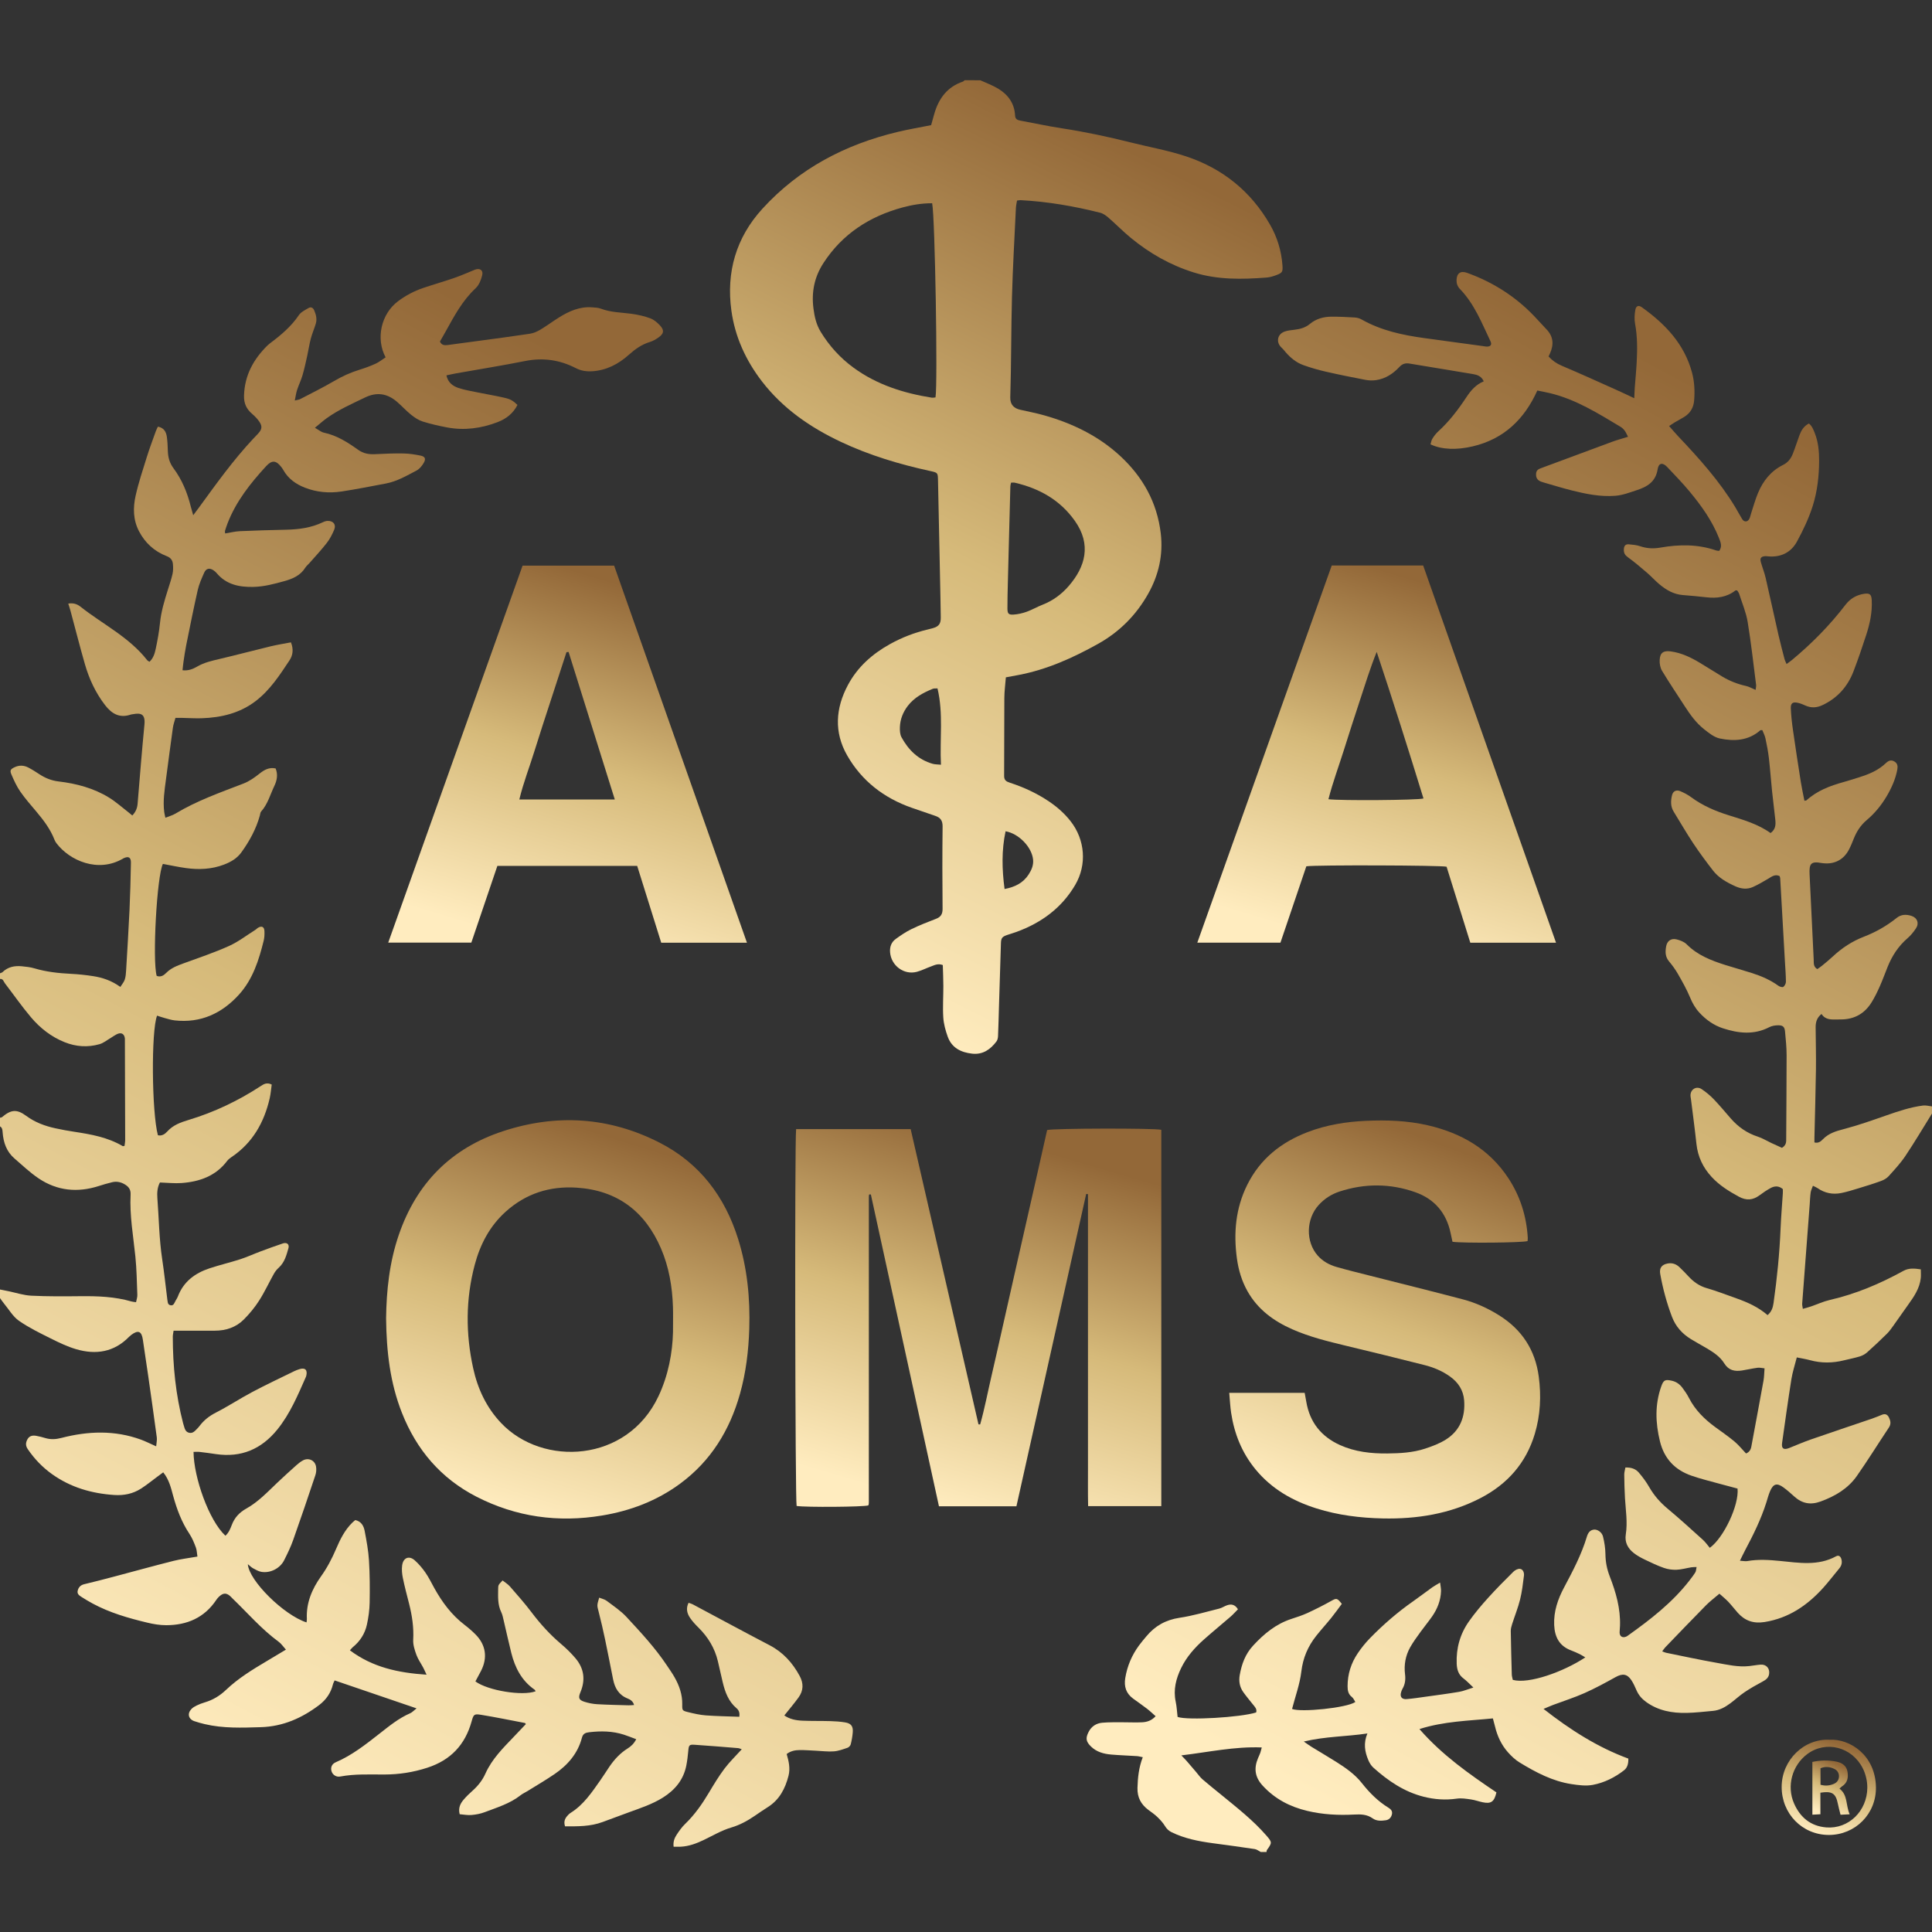
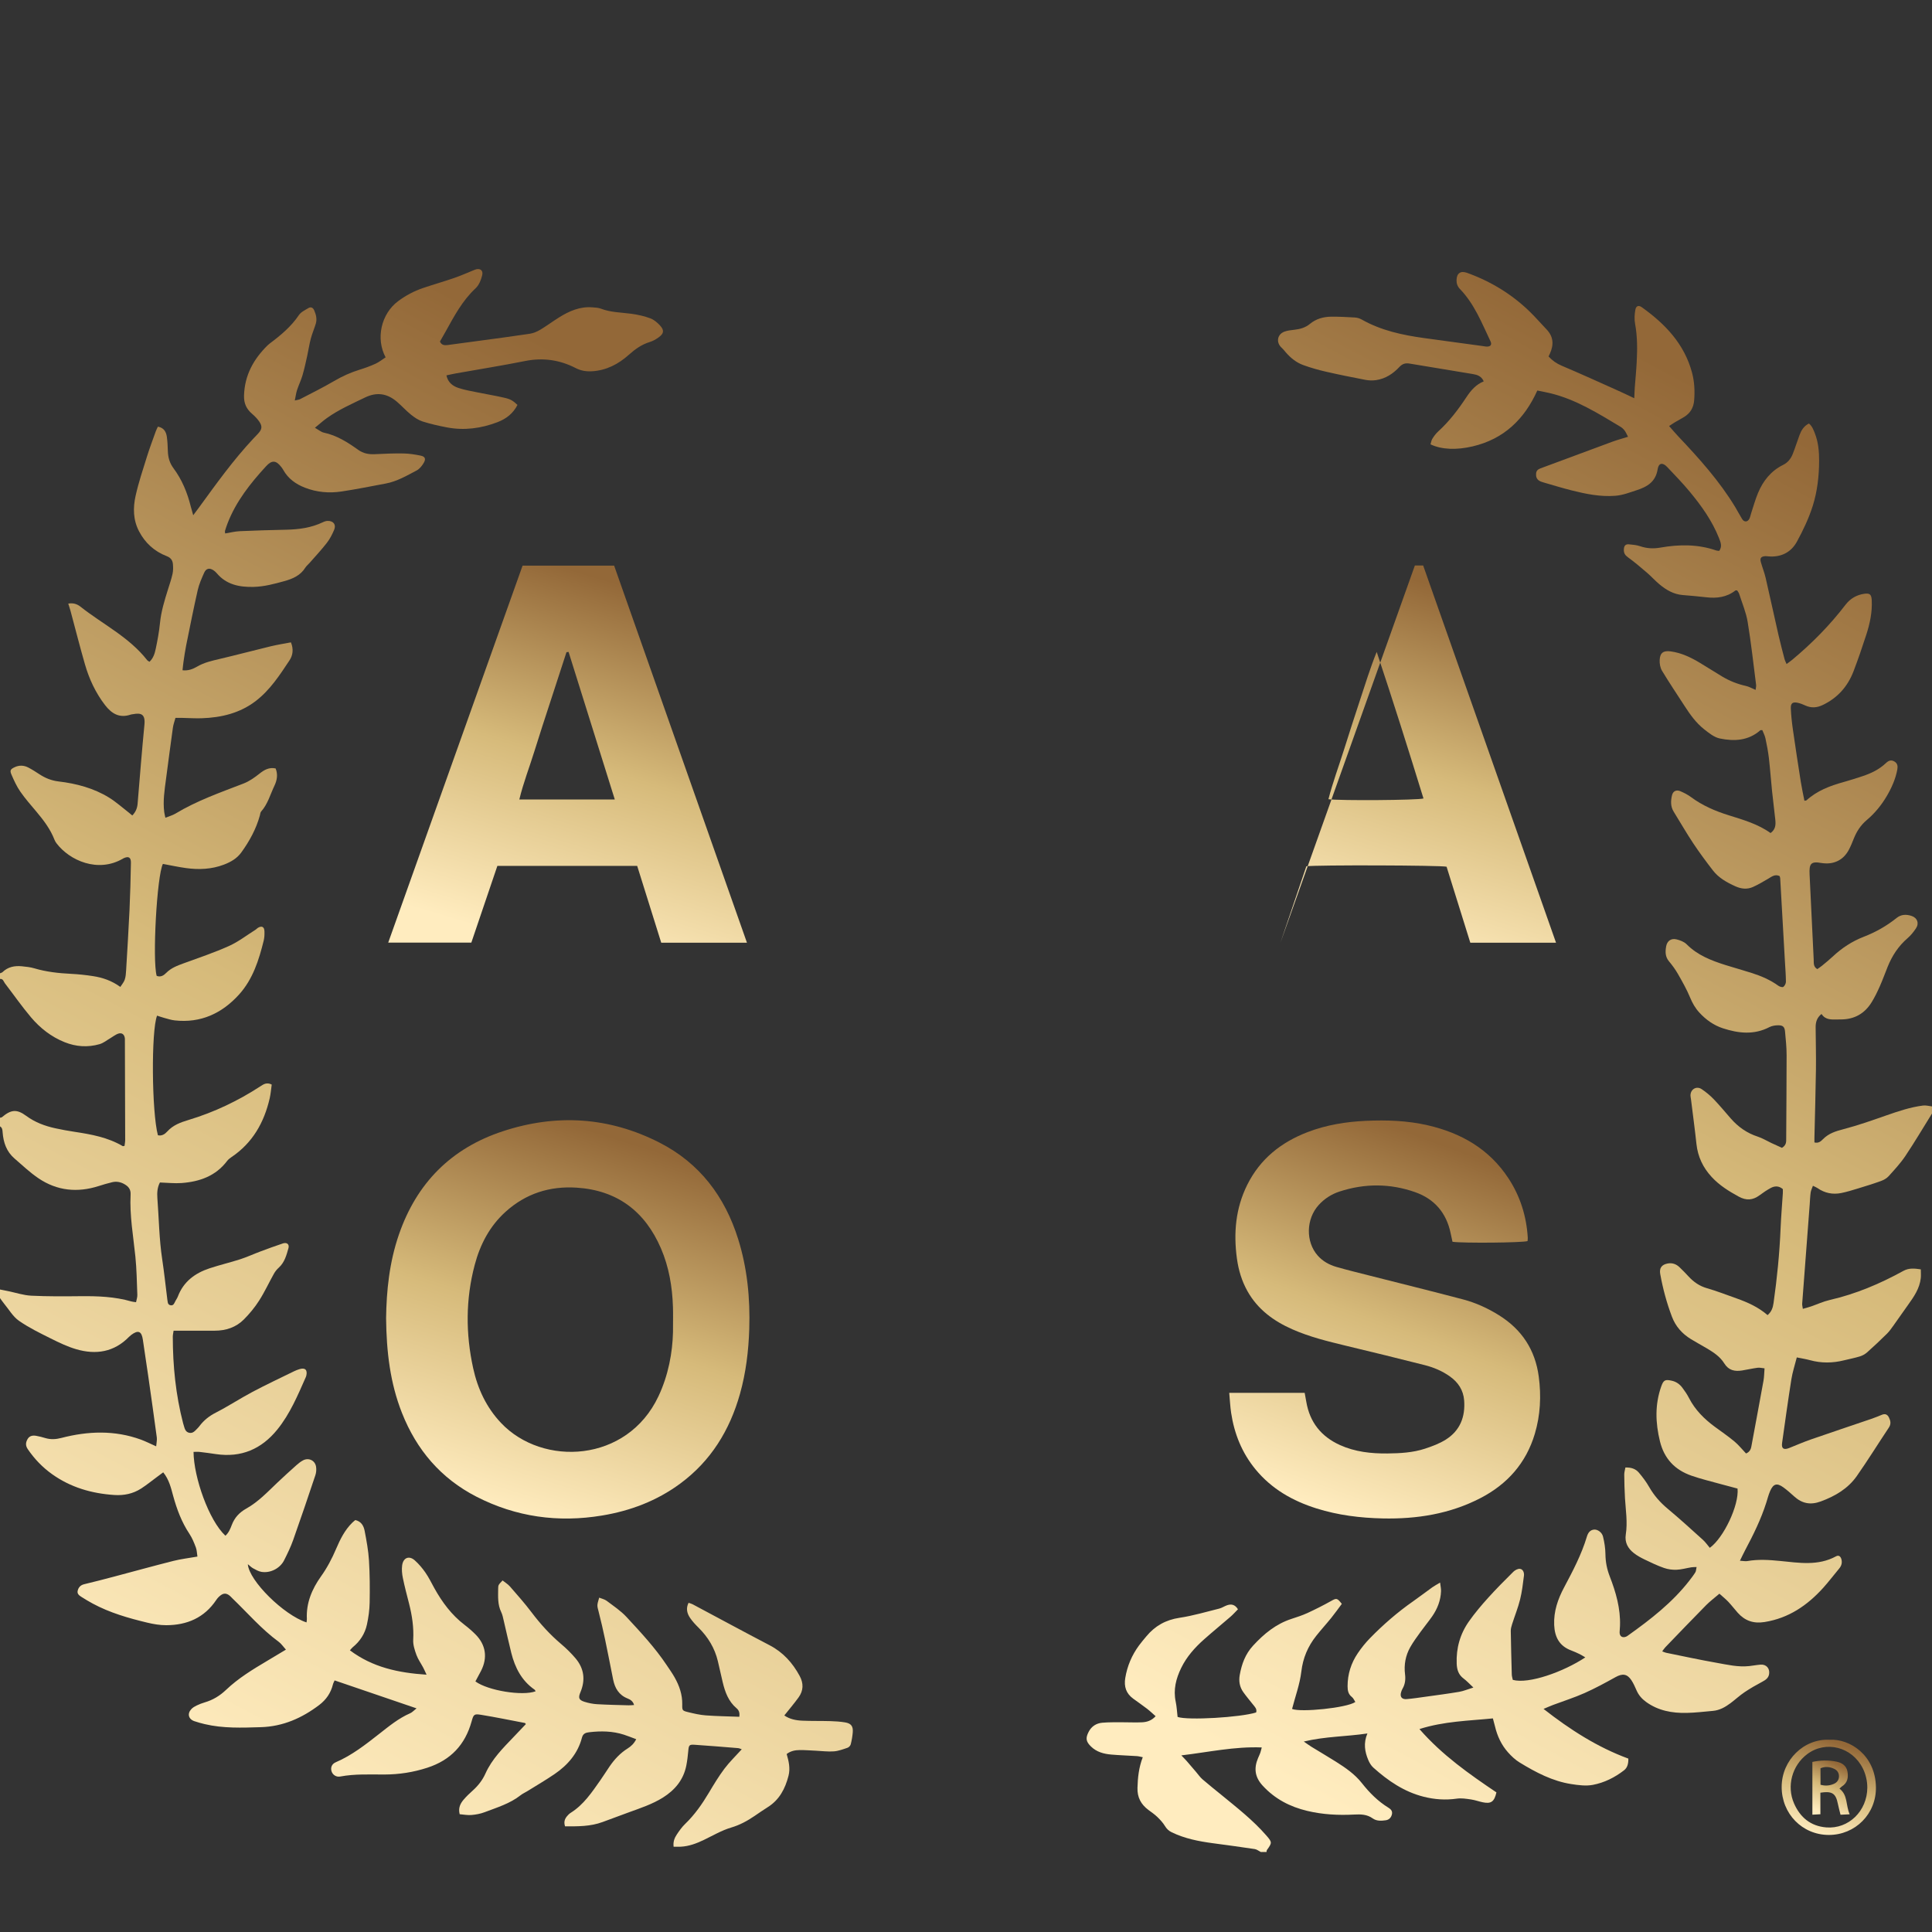
<svg xmlns="http://www.w3.org/2000/svg" xmlns:xlink="http://www.w3.org/1999/xlink" fill="none" height="200" viewBox="0 0 200 200" width="200">
  <rect x="0" y="0" width="200" height="200" fill="#333333" stroke="none" />
  <linearGradient id="a">
    <stop offset="0" stop-color="#ffecbf" />
    <stop offset=".505" stop-color="#d6ba7a" />
    <stop offset="1" stop-color="#936838" />
  </linearGradient>
  <linearGradient id="b" gradientUnits="userSpaceOnUse" x1="20.864" x2="89.966" xlink:href="#a" y1="183.906" y2="53.306" />
  <linearGradient id="c" gradientUnits="userSpaceOnUse" x1="133.165" x2="202.765" xlink:href="#a" y1="184.428" y2="54.234" />
  <linearGradient id="d" gradientUnits="userSpaceOnUse" x1="89.088" x2="130.542" xlink:href="#a" y1="104.602" y2="22.343" />
  <linearGradient id="e" gradientUnits="userSpaceOnUse" x1="91.276" x2="102.168" xlink:href="#a" y1="154.244" y2="117.387" />
  <linearGradient id="f" gradientUnits="userSpaceOnUse" x1="48.857" x2="60.907" xlink:href="#a" y1="155.361" y2="116.936" />
  <linearGradient id="g" gradientUnits="userSpaceOnUse" x1="134.856" x2="148.472" xlink:href="#a" y1="155.359" y2="118.174" />
  <linearGradient id="h" gradientUnits="userSpaceOnUse" x1="48.963" x2="59.978" xlink:href="#a" y1="95.848" y2="59.211" />
  <linearGradient id="i" gradientUnits="userSpaceOnUse" x1="132.721" x2="143.744" xlink:href="#a" y1="95.848" y2="59.198" />
  <linearGradient id="j" gradientUnits="userSpaceOnUse" x1="186.744" x2="189.435" xlink:href="#a" y1="189.514" y2="180.201" />
  <linearGradient id="k" gradientUnits="userSpaceOnUse" x1="188.529" x2="190.567" xlink:href="#a" y1="187.61" y2="182.713" />
  <clipPath id="l">
    <path d="m0 0h200v200h-200z" />
  </clipPath>
  <g clip-path="url(#l)" clip-rule="evenodd" fill-rule="evenodd">
    <path d="m0 100.754c.089-.04.198-.059.265-.123.561-.543 1.249-.673 1.987-.603.441.043.89.089 1.311.215 1.241.369 2.509.504 3.795.569.763.039 1.527.12 2.282.237.982.152 1.916.465 2.817 1.117.171-.272.369-.491.455-.748.101-.298.124-.628.143-.947.125-2.093.256-4.186.353-6.28.075-1.626.116-3.254.145-4.882.01-.564-.249-.7-.756-.465-.022.01-.042.025-.064.037-2.591 1.517-5.526.196-6.87-1.567-.089-.116-.17-.245-.222-.381-.424-1.101-1.126-2.02-1.874-2.912-.571-.681-1.164-1.349-1.668-2.078-.374-.541-.653-1.157-.916-1.765-.183-.422-.094-.553.322-.752.478-.229.965-.213 1.426.028.393.205.769.445 1.139.689.607.4 1.248.662 1.984.75 1.853.221 3.645.69 5.247 1.681.728.451 1.373 1.037 2.055 1.563.113.087.221.181.34.28.346-.355.51-.743.549-1.21.224-2.73.444-5.461.707-8.188.105-1.087-.34-1.249-1.181-1.087-.073.014-.15.012-.219.036-1.164.402-1.978-.066-2.684-.985-.979-1.276-1.639-2.7-2.078-4.227-.525-1.825-.991-3.667-1.485-5.501-.064-.235-.144-.467-.238-.769.498-.095.918.043 1.255.31 2.314 1.831 5.04 3.149 6.908 5.537.056.071.152.11.245.175.399-.373.543-.857.643-1.327.19-.891.355-1.793.446-2.699.119-1.191.466-2.318.821-3.449.169-.541.357-1.079.478-1.631.072-.33.067-.688.035-1.027-.037-.386-.23-.646-.642-.805-1.266-.488-2.22-1.347-2.857-2.56-.623-1.184-.638-2.444-.362-3.683.304-1.368.753-2.705 1.171-4.045.279-.894.612-1.772.927-2.655.056-.156.138-.302.212-.461.622.115.853.535.925 1.05.068.487.089.982.104 1.475.02.658.181 1.241.589 1.789.88 1.183 1.431 2.527 1.784 3.956.063.254.141.504.253.901.265-.354.44-.583.609-.816 1.773-2.435 3.527-4.884 5.59-7.09.169-.18.342-.356.51-.537.412-.443.466-.757.128-1.253-.206-.301-.473-.57-.751-.809-.58-.5-.849-1.08-.827-1.876.059-2.11.986-3.782 2.45-5.217.07-.069.147-.132.226-.191 1.129-.844 2.2-1.737 3.003-2.928.218-.323.641-.522.997-.734.257-.152.475-.028.592.246.189.441.303.899.163 1.37-.154.519-.377 1.018-.515 1.541-.156.59-.243 1.199-.375 1.796-.15.671-.292 1.345-.485 2.003-.152.519-.395 1.011-.564 1.526-.105.319-.145.659-.236 1.091.256-.064.422-.073.555-.143 1.181-.616 2.379-1.205 3.526-1.878.838-.492 1.704-.882 2.629-1.167.565-.174 1.124-.378 1.661-.625.369-.17.695-.437 1.031-.655-1.038-1.932-.477-4.506 1.314-5.83.783-.579 1.629-1.028 2.544-1.34 1.074-.366 2.168-.674 3.24-1.045.721-.249 1.421-.563 2.129-.85.509-.206.899.028.773.555-.115.484-.33 1.03-.681 1.356-1.37 1.275-2.221 2.885-3.107 4.483-.191.344-.388.684-.589 1.036.164.371.454.409.797.362 1.052-.145 2.104-.281 3.155-.424 1.785-.243 3.571-.473 5.352-.744.375-.057.753-.222 1.082-.417.656-.391 1.271-.852 1.919-1.258 1.061-.666 2.181-1.165 3.478-1.058.293.024.604.031.873.135 1.034.398 2.126.387 3.197.535.654.091 1.312.24 1.93.469.374.138.719.436.998.736.458.494.407.841-.136 1.228-.278.199-.588.383-.912.481-.851.257-1.532.747-2.186 1.332-1.071.959-2.307 1.604-3.777 1.7-.601.039-1.166-.047-1.716-.33-1.657-.852-3.389-1.099-5.239-.73-2.371.473-4.76.853-7.141 1.277-.312.056-.62.128-1.004.209.16.736.654 1.103 1.23 1.297.673.227 1.386.34 2.085.484.917.19 1.845.336 2.755.552.625.149.863.329 1.283.727-.439.881-1.173 1.445-2.068 1.786-1.69.644-3.438.881-5.23.54-.846-.161-1.693-.351-2.513-.611-.43-.136-.837-.409-1.194-.696-.518-.415-.966-.918-1.472-1.35-.995-.849-2.064-1.035-3.291-.443-1.357.654-2.736 1.261-3.967 2.14-.393.281-.752.608-1.232 1.0.39.217.643.443.931.504 1.341.285 2.463 1.001 3.547 1.777.54.386 1.104.482 1.739.451.986-.049 1.974-.091 2.959-.074.587.01 1.178.104 1.756.221.472.096.582.331.335.753-.179.307-.436.631-.741.791-1.021.536-2.028 1.13-3.185 1.347-1.526.287-3.05.594-4.585.825-1.284.193-2.564.083-3.788-.394-.944-.367-1.737-.93-2.243-1.838-.06-.107-.133-.208-.208-.306-.535-.697-.972-.73-1.566-.082-1.627 1.772-3.115 3.641-3.993 5.919-.097.253-.183.511-.263.77-.02.063.005.14.014.275.518-.084 1.016-.213 1.519-.236 1.601-.073 3.203-.117 4.805-.151 1.321-.028 2.605-.202 3.811-.784.151-.072.327-.128.491-.129.587-.002.884.387.658.923-.2.473-.442.947-.755 1.351-.559.719-1.185 1.387-1.786 2.074-.146.167-.33.309-.446.494-.507.812-1.294 1.149-2.174 1.394-1.05.292-2.098.572-3.192.597-1.452.034-2.804-.228-3.805-1.422-.094-.112-.208-.214-.33-.295-.412-.276-.764-.209-.967.247-.261.585-.527 1.181-.668 1.801-.431 1.899-.809 3.811-1.196 5.72-.112.556-.19 1.118-.275 1.679-.043.285-.067.574-.104.899.612.07 1.095-.136 1.529-.388.72-.417 1.5-.592 2.294-.778 1.777-.416 3.541-.888 5.316-1.316.686-.165 1.387-.273 2.084-.407.295.727.193 1.35-.149 1.866-1.007 1.52-2.009 3.063-3.478 4.195-1.648 1.27-3.578 1.73-5.618 1.796-.665.022-1.332-.024-1.998-.037-.217-.004-.433-.001-.71-.001-.095.356-.218.678-.265 1.012-.25 1.782-.48 3.567-.717 5.351-.149 1.125-.327 2.25-.18 3.391.022.166.067.329.119.583.377-.152.736-.244 1.04-.427 2.212-1.335 4.638-2.184 7.03-3.107.636-.246 1.166-.63 1.69-1.045.47-.373.977-.668 1.651-.524.26.628.138 1.247-.123 1.792-.432.899-.685 1.896-1.375 2.666-.089.099-.095.274-.134.416-.386 1.4-1.072 2.648-1.916 3.818-.452.626-1.09.991-1.79 1.26-1.277.49-2.603.545-3.939.362-.803-.11-1.596-.286-2.392-.431-.619 1.224-1.103 9.935-.644 11.588.411.165.731-.043.991-.308.505-.512 1.141-.748 1.794-.987 1.575-.575 3.171-1.108 4.697-1.794.978-.44 1.849-1.12 2.766-1.695.083-.052.146-.136.23-.186.4-.243.667-.112.68.358.009.318-0.0.649-.076.956-.499 2.023-1.128 4.013-2.554 5.588-1.767 1.954-3.967 2.98-6.665 2.678-.363-.041-.719-.159-1.074-.255-.254-.068-.503-.158-.748-.236-.622 1.595-.551 9.993.087 12.381.399.097.722-.114.96-.379.607-.676 1.388-.956 2.232-1.21 2.638-.795 5.106-1.973 7.416-3.477.335-.218.659-.443 1.175-.183-.065.452-.099.938-.206 1.408-.577 2.521-1.777 4.641-3.974 6.113-.161.108-.322.237-.438.39-1.181 1.564-2.848 2.144-4.706 2.284-.73.055-1.47-.032-2.25-.056-.261.487-.307 1.049-.264 1.611.162 2.114.182 4.238.501 6.34.196 1.294.334 2.595.497 3.893.009.074.01.149.026.221.057.252-.002.595.36.648.316.046.378-.259.497-.466.086-.15.185-.296.245-.455.585-1.533 1.768-2.405 3.258-2.901 1.052-.351 2.136-.603 3.191-.943.702-.226 1.375-.539 2.067-.798.785-.293 1.572-.583 2.367-.847.392-.13.674.097.563.489-.206.73-.4 1.479-1.003 2.025-.195.176-.371.391-.499.62-.518.926-.964 1.896-1.534 2.788-.447.7-.988 1.357-1.573 1.947-.818.825-1.868 1.17-3.028 1.17-1.136 0-2.272 0-3.408 0h-.847c-.034.251-.082.438-.082.626.002 3.023.306 6.011 1.065 8.945.018.072.041.142.063.213.101.33.164.701.577.786.405.083.619-.237.864-.474.07-.068.133-.145.193-.224.452-.6 1.006-1.039 1.69-1.389 1.295-.662 2.516-1.468 3.802-2.15 1.416-.751 2.869-1.431 4.308-2.137.176-.087.363-.156.551-.215.579-.182.846.073.708.672-.011.047-.026.095-.046.14-.839 1.896-1.637 3.815-2.96 5.447-1.64 2.022-3.734 2.918-6.339 2.537-.561-.083-1.124-.161-1.688-.226-.211-.024-.428-.004-.641-.004.023 2.641 1.589 7.097 3.301 8.678.336-.298.506-.712.655-1.106.294-.776.789-1.304 1.522-1.714 1.214-.68 2.173-1.697 3.174-2.651.66-.63 1.339-1.241 2.019-1.849.201-.18.421-.351.658-.478.584-.315 1.252 0 1.355.656.044.281.02.601-.07.871-.751 2.246-1.51 4.489-2.302 6.721-.255.718-.592 1.41-.935 2.092-.422.84-1.425 1.354-2.349 1.2-.301-.05-.589-.22-.864-.37-.187-.101-.341-.263-.543-.424.118 1.71 3.72 5.264 6.074 6.026.014-.123.043-.238.037-.351-.084-1.661.532-3.11 1.464-4.415.639-.895 1.136-1.846 1.562-2.846.418-.982.888-1.93 1.656-2.695.103-.103.22-.191.333-.288.622.14.869.61.966 1.119.195 1.015.386 2.041.449 3.07.089 1.452.096 2.912.069 4.367-.014.758-.121 1.525-.283 2.267-.205.939-.71 1.727-1.467 2.341-.089.073-.158.171-.292.321 2.343 1.76 4.993 2.328 7.933 2.523-.153-.325-.243-.539-.351-.742-.232-.436-.53-.845-.697-1.304-.181-.5-.362-1.05-.334-1.567.07-1.278-.115-2.509-.427-3.735-.226-.884-.461-1.767-.644-2.66-.088-.429-.133-.89-.073-1.318.112-.79.719-1.03 1.301-.515.42.372.792.815 1.112 1.277.35.504.619 1.066.918 1.604.812 1.458 1.787 2.777 3.129 3.801.392.299.767.625 1.116.972 1.091 1.086 1.291 2.425.587 3.798-.189.368-.39.73-.58 1.085 1.295.956 4.886 1.532 6.236 1.02-.042-.061-.068-.137-.122-.174-1.333-.929-2.016-2.272-2.399-3.795-.278-1.1-.514-2.21-.777-3.314-.074-.312-.131-.637-.27-.921-.375-.768-.319-1.583-.313-2.392.003-.421.027-.421.458-.876.253.204.552.381.768.629.761.873 1.531 1.744 2.229 2.667.913 1.208 1.917 2.316 3.075 3.294.526.443 1.022.933 1.468 1.457.898 1.055 1.057 2.245.517 3.528-.245.582-.163.804.431.99.419.131.865.22 1.303.246 1.083.063 2.17.082 3.255.114.166.005.332-.017.566-.03-.112-.404-.399-.569-.673-.677-.903-.36-1.316-1.07-1.496-1.966-.277-1.378-.54-2.758-.83-4.134-.203-.965-.423-1.927-.669-2.882-.165-.638-.192-.631.056-1.456.264.108.559.165.774.327.706.533 1.461 1.033 2.056 1.675 1.474 1.591 2.958 3.182 4.167 4.997.274.411.563.813.805 1.242.491.87.818 1.79.797 2.815-.012.623.005.649.623.8.598.146 1.206.287 1.816.332 1.15.085 2.305.1 3.467.144.061-.424-.044-.679-.287-.884-.837-.708-1.188-1.675-1.432-2.697-.172-.72-.328-1.444-.498-2.165-.321-1.36-1.018-2.501-2.006-3.482-.314-.311-.623-.639-.87-1.003-.313-.461-.453-.976-.161-1.567.158.056.298.085.419.15 2.657 1.415 5.304 2.851 7.973 4.244 1.393.727 2.373 1.816 3.109 3.173.422.778.397 1.524-.112 2.228-.457.631-.966 1.226-1.475 1.865.552.386 1.202.513 1.861.542.961.043 1.925.017 2.887.045.517.015 1.037.048 1.546.133.625.104.844.402.791 1.035-.035.415-.107.831-.21 1.235-.036.141-.191.309-.329.355-.462.157-.936.337-1.415.373-.61.047-1.23-.038-1.846-.066-.566-.025-1.133-.075-1.699-.068-.466.005-.929.089-1.342.41.216.743.388 1.483.19 2.254-.343 1.33-.94 2.486-2.148 3.245-.46.289-.906.599-1.355.905-.754.514-1.527.94-2.429 1.206-.982.289-1.892.83-2.825 1.279-.763.366-1.542.663-2.397.705-.238.011-.478.002-.74.002-.064-.525.096-.912.324-1.256.258-.389.533-.78.867-1.101.988-.952 1.76-2.058 2.458-3.23.505-.847 1.016-1.697 1.607-2.484.527-.702 1.167-1.318 1.798-2.015-.133-.044-.256-.111-.383-.122-1.5-.122-3-.247-4.501-.347-.557-.037-.599.047-.652.631-.047.512-.104 1.026-.205 1.529-.295 1.472-1.173 2.524-2.42 3.307-1.099.689-2.32 1.086-3.525 1.526-.903.331-1.806.663-2.707 1-1.274.476-2.592.457-3.9.45-.153-.467-.021-.776.207-1.051.109-.132.237-.259.381-.349 1.337-.837 2.185-2.116 3.064-3.366.327-.465.627-.947.947-1.417.506-.74 1.102-1.388 1.871-1.871.352-.22.661-.497.898-.965-.453-.168-.857-.333-1.27-.467-1.174-.38-2.379-.397-3.591-.255-.349.042-.642.121-.757.562-.426 1.633-1.467 2.835-2.828 3.765-.916.626-1.878 1.185-2.821 1.772-.231.143-.486.253-.697.419-1.108.876-2.442 1.27-3.727 1.76-.432.165-.907.252-1.37.291-.403.034-.815-.05-1.215-.082-.166-.656.071-1.11.412-1.511.287-.337.611-.645.942-.941.559-.501 1.005-1.07 1.316-1.764.669-1.493 1.814-2.631 2.924-3.791.422-.442.843-.885 1.254-1.318-.057-.079-.068-.113-.086-.117-1.522-.289-3.041-.605-4.57-.852-.706-.114-.758-.025-.957.689-.673 2.418-2.162 4.007-4.589 4.794-1.458.474-2.918.696-4.433.701-1.529.005-3.061-.078-4.579.208-.425.08-.803-.186-.907-.572-.102-.376.044-.733.445-.905 1.677-.72 3.091-1.835 4.511-2.948 1.009-.791 2.002-1.608 3.196-2.127.205-.089.368-.277.656-.504-2.907-.992-5.665-1.933-8.48-2.894-.055.128-.14.27-.178.424-.216.877-.702 1.578-1.41 2.116-1.788 1.358-3.758 2.232-6.049 2.301-1.951.058-3.899.138-5.819-.318-.36-.086-.718-.184-1.068-.304-.611-.21-.752-.785-.302-1.256.148-.156.351-.273.547-.367.265-.128.544-.236.827-.319.845-.247 1.56-.677 2.207-1.292 1.276-1.216 2.78-2.128 4.289-3.024.61-.363 1.219-.73 1.915-1.147-.293-.323-.484-.619-.749-.812-1.785-1.308-3.219-2.985-4.801-4.505-.089-.086-.169-.182-.264-.26-.321-.266-.613-.292-.939-.049-.175.13-.335.297-.456.479-1.236 1.851-3.03 2.614-5.182 2.618-.656.002-1.326-.112-1.967-.266-1.946-.467-3.868-1.017-5.644-1.974-.391-.211-.773-.439-1.147-.677-.227-.145-.484-.313-.411-.638.081-.357.289-.597.683-.69 1.032-.244 2.058-.513 3.083-.784 2.05-.542 4.093-1.109 6.149-1.628.783-.197 1.593-.29 2.483-.447-.056-.348-.057-.668-.163-.949-.182-.481-.378-.972-.661-1.398-.805-1.21-1.304-2.537-1.685-3.927-.227-.826-.414-1.679-1.032-2.447-.22.163-.427.317-.636.471-.555.409-1.091.85-1.672 1.22-.835.532-1.762.721-2.758.655-2.34-.154-4.515-.783-6.442-2.158-.994-.709-1.825-1.576-2.514-2.589-.248-.365-.222-.682-.026-1.03.203-.361.54-.41.899-.348.315.054.627.137.933.229.56.169 1.094.139 1.669-.01 2.754-.714 5.51-.819 8.231.171.502.183.981.43 1.586.698.029-.364.101-.649.065-.92-.285-2.128-.586-4.253-.89-6.379-.178-1.245-.376-2.487-.552-3.733-.127-.89-.483-1.043-1.208-.499-.079.06-.154.125-.223.195-1.546 1.585-3.422 1.878-5.456 1.287-.915-.266-1.794-.69-2.651-1.118-1.125-.562-2.27-1.116-3.295-1.833-.619-.433-1.031-1.164-1.53-1.767-.153-.185-.286-.386-.429-.58v-.889c.286.058.573.115.859.173.795.163 1.585.43 2.385.469 1.695.083 3.397.07 5.095.052 1.782-.018 3.548.046 5.273.547.132.038.273.044.473.074.053-.279.143-.515.134-.748-.051-1.327-.069-2.66-.203-3.98-.218-2.131-.605-4.25-.494-6.403.028-.54-.207-.831-.611-1.07-.397-.236-.831-.328-1.28-.223-.479.112-.952.253-1.42.403-2.199.702-4.299.493-6.218-.8-.893-.602-1.685-1.358-2.503-2.065-.81-.701-1.135-1.641-1.214-2.678-.019-.256-.026-.494-.277-.64v-.888c.07-.02.157-.018.207-.061.927-.781 1.524-.863 2.505-.139.92.679 1.941 1.055 3.031 1.292.65.142 1.305.262 1.963.361 1.735.263 3.454.57 4.997 1.481.032.02.093-.009.193-.023.022-.203.067-.419.066-.635-.007-3.473-.019-6.947-.03-10.421-0-.025 0-.05-.003-.074-.047-.417-.315-.622-.711-.48-.271.098-.507.295-.761.442-.381.221-.74.523-1.15.64-1.219.347-2.436.269-3.621-.208-1.383-.556-2.528-1.455-3.474-2.574-.953-1.127-1.798-2.344-2.698-3.516-.139-.181-.18-.489-.513-.456z" fill="url(#b)" />
    <path d="m130.514 191.716c-.209-.104-.408-.27-.627-.302-1.439-.218-2.881-.411-4.323-.604-1.473-.197-2.921-.478-4.273-1.136-.3-.146-.508-.34-.686-.631-.213-.352-.503-.667-.802-.955-.282-.273-.614-.495-.93-.732-.758-.572-1.151-1.287-1.122-2.281.031-1.066.137-2.105.548-3.17-.243-.046-.424-.101-.607-.113-.886-.058-1.775-.085-2.659-.161-.772-.067-1.51-.263-2.09-.829-.529-.515-.583-.865-.251-1.515.296-.578.794-.896 1.413-.951.709-.063 1.425-.043 2.138-.047.665-.004 1.332.037 1.996.001.491-.026.968-.166 1.39-.63-.305-.268-.583-.537-.888-.772-.469-.361-.958-.696-1.436-1.046-.733-.536-.965-1.247-.818-2.139.206-1.246.684-2.365 1.428-3.376.233-.318.492-.617.744-.921.899-1.092 2.02-1.721 3.451-1.935 1.382-.206 2.737-.611 4.099-.949.283-.07.536-.251.815-.347.437-.149.82-.085 1.128.417-.259.261-.498.533-.77.769-.913.792-1.851 1.557-2.755 2.36-.946.842-1.782 1.78-2.345 2.931-.543 1.112-.839 2.258-.574 3.509.111.526.135 1.07.195 1.574 1.043.375 6.521.049 8.131-.462.114-.361-.139-.584-.332-.83-.336-.425-.688-.838-1.001-1.279-.375-.529-.478-1.133-.365-1.766.202-1.131.571-2.162 1.384-3.045 1.125-1.221 2.358-2.238 3.957-2.762.563-.185 1.131-.366 1.667-.612.826-.381 1.641-.792 2.434-1.236.575-.321.626-.341 1.126.287-.35.467-.701.967-1.084 1.441-.511.634-1.063 1.236-1.568 1.874-.858 1.084-1.372 2.278-1.539 3.694-.154 1.307-.626 2.576-.959 3.869.883.374 5.687-.108 6.549-.721-.115-.173-.197-.393-.356-.515-.379-.294-.445-.67-.446-1.112-.001-1.251.36-2.392 1.053-3.416.371-.55.793-1.076 1.255-1.55 1.381-1.417 2.872-2.709 4.496-3.844.667-.467 1.313-.965 1.975-1.439.213-.152.448-.273.798-.484.045.382.106.634.097.883-.035.965-.376 1.834-.921 2.619-.38.547-.81 1.059-1.198 1.6-.373.52-.76 1.037-1.073 1.594-.483.862-.657 1.808-.535 2.791.067.534.014 1.031-.259 1.5-.062.105-.106.224-.142.341-.153.487.059.778.577.734.638-.054 1.274-.151 1.91-.24 1.172-.163 2.347-.315 3.514-.512.45-.076.881-.262 1.476-.446-.414-.385-.689-.689-1.012-.929-.528-.392-.691-.911-.716-1.539-.065-1.614.356-3.09 1.28-4.396.597-.844 1.268-1.64 1.961-2.408.842-.934 1.731-1.827 2.625-2.713.172-.17.479-.334.693-.301.321.049.44.409.403.707-.103.828-.2 1.664-.401 2.472-.214.859-.551 1.688-.821 2.534-.073.232-.146.479-.142.718.022 1.505.062 3.01.105 4.515.006.189.071.377.104.547 1.636.457 5.231-.821 7.507-2.327-.213-.124-.387-.242-.575-.333-.289-.139-.582-.272-.882-.384-1.225-.455-1.711-1.38-1.766-2.636-.061-1.411.383-2.682 1.026-3.89.906-1.701 1.802-3.402 2.36-5.258.112-.372.309-.685.742-.728.35-.035.816.269.927.72.147.593.243 1.212.251 1.821.009.805.156 1.556.447 2.304.637 1.641 1.122 3.322 1.062 5.111-.007.221-.035.442-.041.664-.011.423.276.621.67.464.068-.027.131-.07.191-.113 2.337-1.665 4.6-3.415 6.376-5.708.211-.273.425-.548.604-.842.08-.132.077-.315.128-.546-.23.011-.393.004-.549.03-.512.083-1.018.233-1.531.253-.431.017-.891-.047-1.298-.189-.673-.234-1.321-.544-1.965-.854-.398-.192-.797-.405-1.143-.675-.618-.481-.974-1.111-.844-1.932.199-1.261-.008-2.511-.083-3.765-.048-.812-.067-1.625-.076-2.439-.002-.234.074-.469.119-.732.589-.02 1.057.135 1.386.522.397.467.772.965 1.074 1.495.498.872 1.133 1.596 1.904 2.24 1.249 1.041 2.452 2.139 3.659 3.229.269.243.479.553.713.829 1.431-1.02 3.041-4.411 2.874-6.133-.552-.147-1.142-.298-1.728-.462-1.021-.284-2.056-.528-3.054-.877-1.701-.593-2.809-1.753-3.249-3.545-.471-1.914-.534-3.805.129-5.685.24-.679.41-.751 1.107-.594.461.104.812.364 1.084.725.252.334.49.685.681 1.056.635 1.241 1.59 2.186 2.696 2.999.676.497 1.371.972 2.014 1.508.43.359.785.807 1.198 1.24.319-.124.485-.368.548-.706.421-2.28.851-4.558 1.262-6.839.07-.385.067-.782.106-1.267-.27-.026-.503-.09-.724-.06-.537.071-1.067.196-1.602.281-.757.121-1.395-.006-1.846-.739-.422-.685-1.094-1.13-1.777-1.537-.551-.328-1.119-.629-1.665-.965-.907-.558-1.583-1.3-1.972-2.323-.545-1.438-.94-2.91-1.212-4.419-.111-.619.146-.974.769-1.092.475-.089.882.059 1.222.382.322.306.632.625.933.952.529.573 1.126.998 1.899 1.221 1.041.3 2.055.696 3.078 1.059 1.142.407 2.245.893 3.209 1.73.425-.358.554-.789.62-1.253.364-2.567.623-5.144.729-7.736.05-1.207.155-2.412.232-3.619.009-.145.001-.291.001-.436-.402-.348-.836-.341-1.25-.118-.41.22-.798.488-1.174.766-.69.507-1.362.554-2.134.133-1.026-.56-2.002-1.164-2.803-2.03-.903-.974-1.441-2.1-1.583-3.43-.166-1.545-.375-3.086-.566-4.629-.015-.123-.05-.244-.051-.366-.009-.659.616-1.04 1.163-.672.448.3.872.653 1.246 1.041.614.64 1.18 1.328 1.765 1.996.763.873 1.673 1.514 2.789 1.876.488.159.935.438 1.404.658.376.176.755.344 1.102.502.337-.205.438-.45.439-.778.011-2.938.045-5.875.043-8.812 0-.812-.087-1.626-.161-2.436-.044-.49-.212-.66-.701-.659-.31 0-.654.051-.924.192-1.589.827-3.201.642-4.805.12-.952-.31-1.759-.885-2.441-1.627-.422-.458-.718-.975-.959-1.56-.346-.838-.799-1.635-1.25-2.425-.268-.47-.592-.914-.94-1.329-.397-.473-.384-1.001-.289-1.54.1-.568.518-.865 1.082-.724.37.092.784.249 1.043.51 1.122 1.13 2.54 1.677 4.004 2.142.917.291 1.846.542 2.762.836.966.311 1.892.71 2.724 1.311.137.1.414.187.514.118.147-.102.271-.35.27-.535-.004-.69-.063-1.38-.102-2.07-.163-2.882-.326-5.764-.491-8.646-.004-.07-.037-.138-.06-.219-.492-.237-.838.075-1.216.294-.508.295-1.015.598-1.549.837-.594.266-1.213.197-1.798-.066-.884-.398-1.735-.866-2.338-1.647-.708-.916-1.401-1.848-2.041-2.812-.709-1.068-1.349-2.183-2.024-3.274-.338-.546-.31-1.137-.168-1.715.104-.423.461-.579.865-.402.381.167.764.36 1.097.608 1.187.88 2.514 1.449 3.914 1.885 1.504.468 3.023.908 4.32 1.836.525-.371.544-.864.494-1.361-.103-1.004-.238-2.005-.341-3.009-.117-1.128-.194-2.261-.325-3.388-.08-.684-.211-1.364-.355-2.037-.065-.303-.219-.587-.323-.857-.122.007-.184-.009-.212.015-1.233 1.087-2.707 1.156-4.189.848-.588-.122-1.139-.571-1.634-.962-.84-.664-1.457-1.537-2.034-2.432-.776-1.203-1.577-2.39-2.315-3.615-.188-.313-.263-.748-.244-1.12.037-.745.39-.986 1.125-.889 1.126.148 2.121.632 3.078 1.21.76.459 1.509.937 2.271 1.395.766.461 1.587.782 2.464.977.323.072.621.251.992.406.022-.201.072-.363.053-.516-.279-2.178-.517-4.363-.876-6.528-.164-.986-.57-1.933-.876-2.895-.042-.134-.143-.248-.208-.356-.09 0-.153-.02-.183.003-.895.704-1.919.831-3.011.705-.809-.093-1.62-.166-2.431-.23-.958-.075-1.736-.537-2.444-1.131-.435-.364-.814-.793-1.244-1.162-.654-.561-1.31-1.123-2.007-1.627-.3-.218-.421-.431-.412-.786.01-.366.149-.582.523-.547.39.036.793.072 1.159.196.697.237 1.372.272 2.105.143 1.941-.341 3.881-.361 5.779.299.089.031.191.025.31.038.325-.457.147-.886-.027-1.324-.709-1.79-1.813-3.335-3.028-4.8-.74-.891-1.547-1.728-2.346-2.568-.468-.49-.874-.404-.974.233-.202 1.29-1.044 1.818-2.19 2.187-.727.235-1.426.513-2.198.572-1.55.12-3.046-.188-4.531-.562-.957-.241-1.901-.532-2.849-.806-.165-.048-.336-.099-.482-.185-.287-.169-.365-.453-.334-.766.027-.271.178-.419.447-.518 2.477-.91 4.947-1.84 7.423-2.753.504-.186 1.026-.325 1.645-.519-.135-.252-.221-.469-.356-.65-.116-.155-.271-.295-.438-.394-2.308-1.378-4.589-2.818-7.248-3.462-.427-.104-.861-.181-1.347-.282-1.349 2.99-3.477 5.03-6.707 5.785-1.634.382-3.189.342-4.351-.214.058-.186.085-.407.192-.578.168-.269.363-.536.597-.749 1.159-1.052 2.092-2.286 2.948-3.584.453-.687.982-1.287 1.775-1.611-.255-.558-.69-.679-1.12-.752-2.188-.372-4.38-.719-6.568-1.088-.428-.072-.74.027-1.045.353-.653.699-1.437 1.215-2.403 1.36-.357.053-.741.045-1.096-.023-1.378-.263-2.754-.539-4.121-.853-.791-.181-1.576-.406-2.338-.683-.729-.265-1.324-.757-1.83-1.347-.128-.149-.247-.309-.394-.439-.607-.538-.476-1.395.287-1.675.318-.117.672-.151 1.013-.19.597-.069 1.141-.209 1.628-.614.626-.52 1.399-.736 2.207-.742.814-.005 1.628.035 2.44.085.238.015.492.089.699.206 2.016 1.142 4.228 1.615 6.488 1.926 2.029.279 4.058.553 6.087.83.122.016.244.048.366.051.406.006.569-.192.397-.554-.9-1.891-1.666-3.864-3.159-5.407-.261-.27-.365-.579-.354-.938.022-.694.42-.978 1.08-.74 2.449.882 4.632 2.203 6.5 4.019.601.584 1.146 1.226 1.729 1.828.736.76.771 1.607.353 2.523-.04.087-.082.174-.136.289.392.427.824.732 1.367.961 1.953.823 3.882 1.707 5.817 2.573.533.238 1.058.494 1.688.789.022-.467.031-.805.056-1.141.063-.862.151-1.721.195-2.583.068-1.332.08-2.66-.167-3.985-.088-.47-.057-.984.03-1.457.074-.4.343-.483.658-.258 2.426 1.729 4.414 3.801 5.209 6.782.25.939.297 1.896.218 2.865-.06.746-.391 1.315-1.021 1.707-.313.195-.642.366-.961.554-.182.108-.356.23-.611.396.346.391.625.728.924 1.044 2.175 2.297 4.289 4.644 5.933 7.367.243.401.454.822.703 1.218.213.338.56.325.745-.025.091-.172.121-.374.183-.561.233-.702.427-1.419.71-2.1.525-1.267 1.346-2.298 2.602-2.92.499-.247.808-.649 1.002-1.14.254-.642.458-1.302.699-1.949.184-.491.443-.93.973-1.196.333.271.466.642.608 1.001.36.911.449 1.869.447 2.836-.004 1.588-.182 3.174-.656 4.678-.405 1.285-.994 2.528-1.642 3.713-.614 1.125-1.666 1.643-2.981 1.524-.098-.009-.197-.027-.295-.02-.439.029-.575.203-.456.627.154.546.369 1.077.496 1.628.456 1.971.88 3.949 1.33 5.921.192.841.416 1.675.633 2.51.036.137.11.264.202.48.236-.177.432-.312.613-.463 2.036-1.698 3.883-3.576 5.497-5.683.484-.631 1.144-1.013 1.929-1.126.587-.084.746.081.777.67.063 1.227-.19 2.41-.563 3.564-.409 1.268-.842 2.529-1.316 3.773-.604 1.586-1.658 2.781-3.214 3.516-.6.284-1.177.317-1.781.043-.246-.111-.501-.217-.763-.276-.542-.122-.763.03-.739.579.031.735.112 1.47.216 2.199.258 1.807.535 3.613.819 5.416.103.651.248 1.295.373 1.942.124-.026.186-.02.217-.048 1.092-.991 2.421-1.495 3.812-1.881.666-.185 1.324-.398 1.98-.613.899-.296 1.741-.703 2.434-1.363.262-.248.524-.357.862-.164.338.194.374.498.311.834-.183.983-.582 1.883-1.085 2.74-.554.945-1.243 1.788-2.077 2.492-.627.529-1.044 1.171-1.342 1.917-.155.389-.313.78-.507 1.151-.551 1.05-1.519 1.543-2.695 1.399-.049-.006-.099-.01-.147-.019-1.077-.194-1.287.046-1.229 1.183.149 2.932.28 5.865.425 8.797.018.35-.06.752.373 1.004.163-.116.327-.218.474-.339.38-.315.766-.624 1.126-.962.945-.885 1.996-1.577 3.216-2.05 1.221-.473 2.365-1.117 3.394-1.944.471-.378 1.002-.391 1.542-.213.605.199.815.759.461 1.291-.244.366-.529.723-.86 1.009-.942.81-1.598 1.806-2.06 2.943-.277.686-.527 1.384-.828 2.06-.25.562-.521 1.12-.844 1.643-.715 1.156-1.766 1.759-3.139 1.77-.124.001-.247.003-.371.004-.614.003-1.25.082-1.672-.568-.491.385-.614.864-.61 1.391.009 1.457.051 2.913.031 4.369-.032 2.344-.103 4.687-.157 7.03-.004.168 0 .336 0 .508.422.114.676-.123.886-.338.599-.61 1.339-.831 2.148-1.042 1.5-.392 2.968-.914 4.433-1.426 1.237-.432 2.475-.848 3.778-1.014.299-.038.615.057.923.091v.74c-.911 1.464-1.789 2.95-2.747 4.382-.505.754-1.132 1.43-1.743 2.107-.203.224-.508.391-.798.496-.787.285-1.589.532-2.39.776-.565.172-1.132.349-1.71.465-.884.178-1.715.013-2.465-.512-.115-.08-.253-.129-.471-.237-.091.261-.203.47-.234.691-.058.415-.068.836-.1 1.254-.26 3.42-.523 6.84-.778 10.26-.011.155.039.314.07.534.321-.093.58-.157.831-.244.653-.223 1.288-.521 1.957-.675 2.694-.617 5.207-1.682 7.616-3.009.588-.325 1.17-.253 1.808-.16 0 .329.027.623-.005.909-.119 1.075-.712 1.928-1.32 2.774-.503.701-.991 1.414-1.495 2.115-.214.298-.425.607-.685.863-.667.659-1.35 1.303-2.049 1.926-.212.189-.485.341-.755.424-.541.167-1.101.271-1.652.408-1.173.292-2.341.303-3.514-.018-.421-.115-.857-.181-1.364-.286-.201.796-.444 1.522-.562 2.268-.348 2.193-.65 4.393-.961 6.591-.082.581.169.746.737.519.756-.301 1.503-.628 2.272-.894 2.096-.729 4.202-1.429 6.303-2.146.349-.12.689-.269 1.033-.404.336-.132.566-.028.723.297.171.353.225.674-.017 1.036-1.108 1.663-2.162 3.363-3.306 5-.92 1.315-2.248 2.097-3.75 2.646-1.055.387-1.923.217-2.733-.514-.366-.331-.736-.662-1.135-.95-.665-.48-1.04-.371-1.37.397-.165.383-.267.793-.394 1.192-.549 1.725-1.346 3.339-2.193 4.931-.168.314-.317.639-.534 1.079.346.019.56.072.758.037 1.133-.201 2.261-.125 3.393-.014 1.962.192 3.935.538 5.8-.481.284-.156.474.022.552.298.099.357.017.676-.226.965-.555.661-1.074 1.355-1.652 1.996-1.646 1.822-3.575 3.146-6.075 3.545-1.148.184-2.037-.128-2.783-.967-.328-.368-.626-.764-.965-1.123-.265-.281-.572-.524-.926-.843-.499.428-.973.78-1.383 1.195-1.421 1.441-2.821 2.903-4.225 4.36-.109.113-.191.252-.313.416.177.064.287.121.405.145 1.741.352 3.477.731 5.227 1.038 1.113.196 2.227.465 3.375.339.392-.044.781-.119 1.174-.15.589-.048.979.393.884.977-.066.412-.355.607-.7.791-.628.335-1.249.688-1.839 1.085-.51.343-.964.77-1.458 1.138-.539.402-1.119.734-1.808.796-.909.081-1.818.192-2.729.211-1.506.031-2.948-.226-4.209-1.143-.432-.315-.76-.693-.975-1.182-.159-.361-.318-.728-.533-1.055-.439-.67-.933-.72-1.637-.328-1.054.586-2.117 1.165-3.218 1.654-1.057.471-2.168.82-3.253 1.228-.292.11-.576.239-.991.412 2.771 2.167 5.593 3.972 8.78 5.144.011.513-.094.936-.438 1.204-.961.75-2.056 1.293-3.243 1.517-.707.133-1.48.031-2.206-.08-1.964-.302-3.693-1.216-5.362-2.235-.453-.275-.859-.66-1.214-1.06-.682-.77-1.108-1.685-1.343-2.688-.061-.259-.136-.514-.217-.819-2.53.252-5.044.292-7.603 1.103 2.362 2.707 5.164 4.662 7.97 6.557-.222.971-.557 1.203-1.416 1.023-.41-.085-.809-.235-1.223-.294-.481-.069-.985-.152-1.458-.084-1.171.17-2.312.089-3.449-.2-2.019-.513-3.678-1.65-5.199-3.013-.23-.206-.404-.505-.525-.794-.355-.849-.513-1.725-.087-2.739-2.196.331-4.33.296-6.587.837.372.254.583.414.808.551.841.517 1.694 1.014 2.529 1.541.983.621 1.948 1.285 2.673 2.206.787 1 1.666 1.883 2.753 2.551.251.154.429.343.367.659-.069.349-.291.588-.636.64-.466.069-.956.096-1.361-.194-.587-.419-1.228-.433-1.907-.397-1.633.088-3.257.004-4.856-.376-1.793-.427-3.354-1.23-4.626-2.616-.819-.891-.92-1.803-.476-2.856.077-.181.164-.359.231-.544.054-.152.085-.311.151-.554-2.821-.112-5.483.483-8.325.822.26.273.413.422.553.582.323.371.64.747.96 1.12.223.26.418.551.673.773.633.55 1.293 1.069 1.942 1.601 1.622 1.33 3.28 2.62 4.666 4.212.613.704.612.75.068 1.504-.038.054-.031.139-.046.21z" fill="url(#c)" />
-     <path d="m104.097 86.053c-.419 1.967-.377 3.93-.104 5.977 1.076-.204 1.923-.625 2.494-1.508.299-.463.513-.958.459-1.528-.122-1.282-1.458-2.695-2.849-2.941zm-7.048-14.789c-.205.014-.36-.012-.485.039-.987.405-1.921.898-2.587 1.767-.491.64-.787 1.372-.819 2.179-.014.358.002.772.166 1.073.719 1.316 1.737 2.321 3.225 2.746.241.069.505.059.859.096-.134-2.69.263-5.294-.358-7.9zm7.616-21.299c-.028.138-.069.256-.072.374-.051 1.822-.096 3.645-.144 5.467-.039 1.527-.082 3.054-.118 4.58-.021.862-.043 1.725-.042 2.587 0 .548.108.684.645.648.458-.031.925-.14 1.359-.296.554-.199 1.069-.506 1.619-.719 1.086-.42 1.996-1.099 2.739-1.962 1.686-1.958 2.371-4.256.613-6.732-1.544-2.173-3.685-3.355-6.215-3.944-.115-.027-.241-.003-.384-.003zm-8.17-28.925c-1.071-.001-2.09.169-3.087.441-3.405.931-6.198 2.73-8.157 5.736-.95 1.457-1.262 3.021-1.041 4.726.109.841.291 1.651.735 2.384.893 1.474 2.027 2.726 3.423 3.744 2.413 1.76 5.167 2.627 8.073 3.093.134.022.277-.016.402-.026.241-1.375-.049-18.685-.347-20.098zm4.986-12.732c.625.289 1.282.523 1.865.878 1.022.623 1.672 1.529 1.735 2.767.02.397.254.48.57.538 1.432.263 2.856.576 4.294.795 2.394.364 4.755.87 7.101 1.458 1.913.48 3.87.823 5.736 1.442 3.769 1.25 6.708 3.61 8.698 7.079.745 1.301 1.174 2.714 1.28 4.215.046.659-.017.765-.627.995-.321.121-.661.229-1 .255-2.542.197-5.071.248-7.555-.526-2.418-.754-4.567-1.98-6.511-3.577-.799-.657-1.525-1.402-2.306-2.082-.252-.219-.551-.443-.864-.522-2.709-.683-5.454-1.158-8.249-1.304-.095-.005-.192.022-.367.044-.039.256-.103.513-.115.773-.144 3.056-.322 6.11-.406 9.167-.095 3.478-.07 6.96-.177 10.437-.023.765.407 1.134 1.024 1.275.841.193 1.692.352 2.521.589 2.909.829 5.583 2.119 7.825 4.189 2.35 2.17 3.828 4.815 4.208 8.018.264 2.23-.215 4.328-1.312 6.272-1.24 2.199-2.964 3.931-5.175 5.166-2.598 1.45-5.288 2.663-8.233 3.224-.41.078-.82.152-1.314.244-.057.722-.153 1.427-.158 2.132-.02 2.69-.003 5.381-.022 8.072-.003.449.227.585.591.703 1.462.476 2.846 1.118 4.12 1.987.821.561 1.557 1.216 2.17 2 1.499 1.915 1.708 4.501.474 6.601-1.397 2.378-3.495 3.912-6.057 4.851-.324.119-.657.213-.983.325-.514.177-.629.315-.646.85-.071 2.17-.135 4.34-.201 6.509-.031 1.036-.054 2.072-.099 3.107-.008.188-.052.409-.161.553-.626.83-1.409 1.388-2.516 1.267-1.156-.127-2.11-.595-2.528-1.75-.232-.641-.42-1.326-.463-2.002-.068-1.081.01-2.17.007-3.256-.002-.73-.037-1.461-.057-2.165-.521-.195-.876.022-1.237.151-.487.173-.953.418-1.45.55-1.338.355-2.669-.644-2.771-2.034-.041-.562.136-1.041.585-1.366.517-.374 1.052-.74 1.623-1.018.819-.399 1.672-.734 2.524-1.059.505-.193.709-.48.703-1.045-.028-2.839-.031-5.679.002-8.518.007-.6-.215-.919-.745-1.099-.817-.277-1.633-.557-2.447-.842-2.881-1.007-5.181-2.781-6.691-5.427-1.368-2.396-1.205-4.876.085-7.287.998-1.867 2.517-3.211 4.344-4.227 1.236-.687 2.545-1.193 3.922-1.518.168-.04.337-.08.502-.128.632-.18.849-.447.841-1.113-.019-1.505-.052-3.01-.084-4.515-.067-3.207-.138-6.414-.201-9.621-.017-.85-.007-.851-.808-1.026-3.191-.697-6.306-1.627-9.265-3.026-3.164-1.495-5.989-3.442-8.15-6.247-1.676-2.174-2.794-4.618-3.167-7.33-.547-3.978.475-7.548 3.208-10.544 3.801-4.167 8.573-6.659 14.008-7.958 1.125-.269 2.268-.46 3.46-.699.106-.379.215-.778.329-1.175.455-1.587 1.342-2.79 2.969-3.337.063-.021.11-.091.164-.139z" fill="url(#d)" />
-     <path d="m82.413 116.884h11.858c2.342 10.197 4.681 20.38 7.02 30.564l.174.01c.468-1.658.786-3.354 1.177-5.031.393-1.681.766-3.368 1.147-5.052.385-1.709.77-3.417 1.156-5.125.386-1.709.774-3.417 1.161-5.125.382-1.684.767-3.368 1.147-5.053.386-1.706.769-3.413 1.146-5.088.63-.188 11.081-.206 11.818-.029v38.962h-7.574c-.034-1.352-.012-2.698-.016-4.044-.004-1.333 0-2.666 0-4v-4.073-4.073-4-4.073-3.999-4.036l-.185-.021c-2.405 10.768-4.811 21.536-7.222 32.332h-8.02c-2.352-10.774-4.702-21.537-7.048-32.277-.115-.005-.143-.015-.162-.005-.016.008-.026.037-.03.058-.008.049-.013.098-.016.147-.002.049-.001.098-.001.148 0 10.492-0 20.984-.001 31.476 0 .05-.003.099-.005.148-.001.025-.003.05-.007.074-.004.024-.011.048-.018.071-.008.023-.017.047-.025.07-.506.161-6.456.208-7.422.057-.148-.536-.209-37.661-.051-39.013z" fill="url(#e)" />
    <path d="m69.668 137.924c0-1.108.021-1.871-.004-2.634-.068-2.087-.412-4.129-1.241-6.055-1.649-3.834-4.528-6.019-8.733-6.29-2.779-.179-5.264.608-7.357 2.502-1.648 1.492-2.629 3.38-3.19 5.49-.943 3.547-.944 7.128-.161 10.699.466 2.128 1.366 4.062 2.887 5.669 4.301 4.545 13.049 4.129 16.294-2.763 1.038-2.204 1.453-4.545 1.504-6.618zm-29.7-1.444c.035-2.853.338-5.81 1.323-8.669 1.834-5.329 5.399-8.937 10.752-10.701 5.556-1.831 11.007-1.492 16.23 1.174 4.155 2.121 6.767 5.584 8.144 9.995.943 3.019 1.246 6.128 1.146 9.283-.072 2.278-.341 4.525-.959 6.724-1.06 3.774-3.014 6.957-6.203 9.306-2.412 1.776-5.138 2.809-8.078 3.295-4.548.754-8.909.153-13.015-1.958-3.667-1.885-6.181-4.833-7.694-8.656-1.227-3.101-1.608-6.343-1.645-9.793z" fill="url(#f)" />
    <path d="m127.25 144.186h7.809c.058.319.117.627.17.936.36 2.114 1.544 3.591 3.482 4.469 1.562.707 3.233.889 4.919.871 1.306-.014 2.625-.083 3.88-.494.743-.244 1.499-.526 2.156-.939 1.48-.929 2.034-2.362 1.902-4.066-.081-1.046-.61-1.856-1.461-2.464-.795-.57-1.686-.943-2.618-1.181-2.724-.696-5.456-1.357-8.19-2.015-1.872-.45-3.739-.911-5.509-1.691-1.942-.855-3.591-2.06-4.654-3.953-.588-1.048-.925-2.179-1.088-3.36-.364-2.648-.142-5.218 1.068-7.649 1.335-2.683 3.506-4.405 6.26-5.459 1.934-.741 3.953-1.067 6.007-1.162 2.149-.098 4.294-.027 6.404.457 3.474.798 6.385 2.462 8.377 5.507 1.215 1.857 1.854 3.91 1.991 6.122.008.121-.014.244-.022.361-.505.173-6.648.231-7.77.073-.065-.297-.135-.607-.2-.917-.44-2.081-1.672-3.515-3.657-4.216-2.591-.916-5.226-.924-7.845-.066-.831.272-1.559.74-2.153 1.395-1.311 1.449-1.36 3.799-.101 5.229.52.591 1.194.962 1.937 1.177 1.089.314 2.192.582 3.291.862 3.275.833 6.555 1.64 9.822 2.502 1.314.347 2.552.911 3.712 1.635 2.367 1.475 3.754 3.581 4.123 6.351.267 2.007.171 3.996-.41 5.937-.906 3.026-2.846 5.208-5.627 6.647-3.17 1.64-6.579 2.179-10.109 2.103-2.33-.05-4.627-.332-6.857-1.033-2.473-.777-4.655-2.019-6.326-4.056-1.4-1.707-2.19-3.676-2.516-5.841-.098-.652-.127-1.314-.197-2.072z" fill="url(#g)" />
    <path d="m58.86 67.488c-.072.009-.145.017-.218.026-.548 1.682-1.099 3.364-1.645 5.048-.556 1.712-1.123 3.419-1.654 5.139-.517 1.675-1.161 3.314-1.582 5.059h9.882c-1.612-5.147-3.197-10.209-4.783-15.271zm18.463 30.099h-8.873c-.83-2.652-1.661-5.304-2.489-7.951h-14.473c-.9 2.653-1.793 5.285-2.696 7.945h-8.604c4.648-13.043 9.274-26.02 13.909-39.027h9.478c4.572 12.98 9.148 25.971 13.749 39.033z" fill="url(#h)" />
-     <path d="m142.516 67.484c-.678 1.679-1.2 3.384-1.758 5.076-.556 1.685-1.101 3.373-1.633 5.066-.534 1.698-1.161 3.369-1.605 5.109 1.161.159 9.222.107 9.839-.077-1.56-5.064-3.157-10.116-4.843-15.174zm-4.655-8.944h9.465c4.577 12.995 9.154 25.988 13.754 39.049h-8.874c-.819-2.625-1.64-5.255-2.456-7.867-.562-.151-13.555-.194-14.518-.044-.882 2.6-1.776 5.235-2.681 7.906h-8.606c4.645-13.033 9.271-26.012 13.916-39.044z" fill="url(#i)" />
+     <path d="m142.516 67.484c-.678 1.679-1.2 3.384-1.758 5.076-.556 1.685-1.101 3.373-1.633 5.066-.534 1.698-1.161 3.369-1.605 5.109 1.161.159 9.222.107 9.839-.077-1.56-5.064-3.157-10.116-4.843-15.174zm-4.655-8.944h9.465c4.577 12.995 9.154 25.988 13.754 39.049h-8.874c-.819-2.625-1.64-5.255-2.456-7.867-.562-.151-13.555-.194-14.518-.044-.882 2.6-1.776 5.235-2.681 7.906c4.645-13.033 9.271-26.012 13.916-39.044z" fill="url(#i)" />
    <path d="m193.304 185.063c.004-.682-.161-1.391-.464-1.999-1.113-2.229-3.831-2.925-5.763-1.474-1.565 1.177-2.144 3.311-1.356 5.106.634 1.445 1.722 2.342 3.32 2.475 2.318.193 4.249-1.692 4.263-4.108zm-3.899-4.963c2.056-.116 4.726 1.55 4.791 4.887.053 2.781-2.138 4.974-4.886 4.966-2.744-.008-4.881-2.201-4.872-4.987.008-2.768 2.312-5.006 4.967-4.866z" fill="url(#j)" />
    <path d="m188.459 184.756c.49.141.941.097 1.375-.089.345-.147.539-.426.537-.802-.003-.345-.184-.609-.495-.756-.453-.214-.921-.268-1.417-.059zm1.963.403c.882.666.639 1.712 1.055 2.657-.354.016-.604.028-.946.044-.099-.404-.203-.775-.28-1.151-.214-1.06-.597-1.319-1.805-1.131v2.232c-.309.017-.538.03-.829.046v-5.463c.844-.179 1.674-.2 2.499-.026.557.118 1.021.401 1.132 1.021.111.623.007 1.181-.583 1.55-.078.049-.138.125-.243.221z" fill="url(#k)" />
  </g>
</svg>